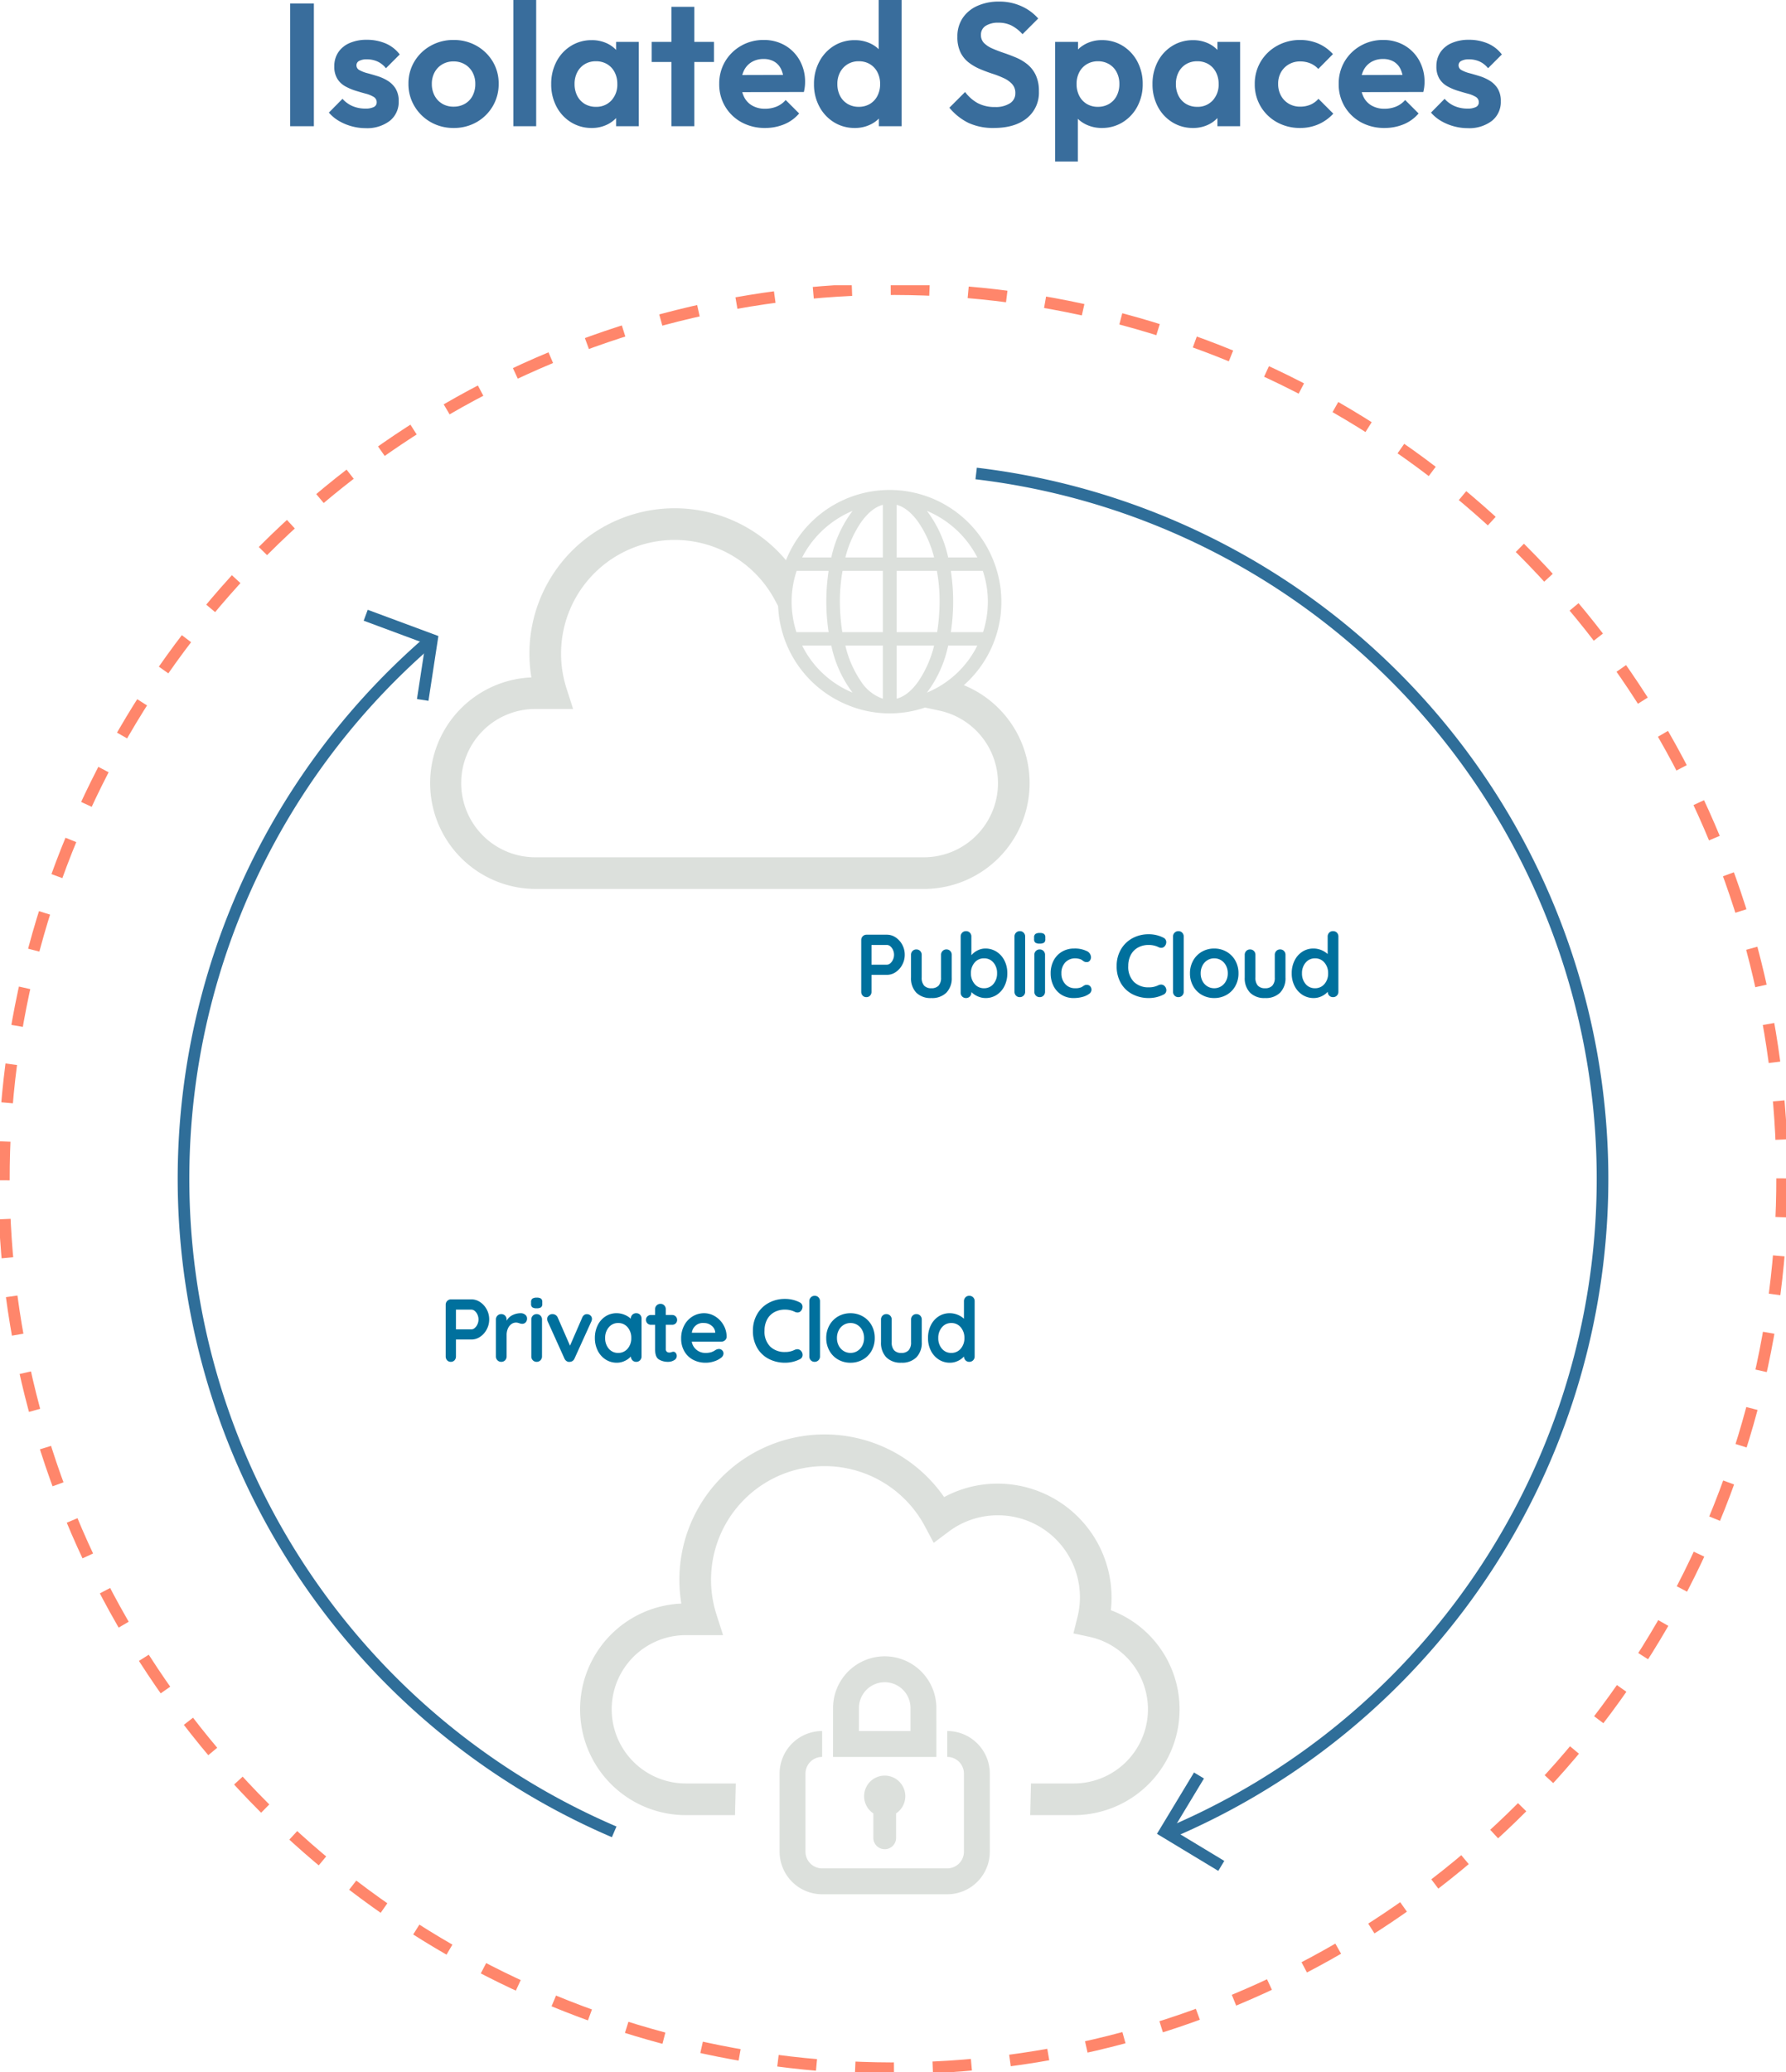
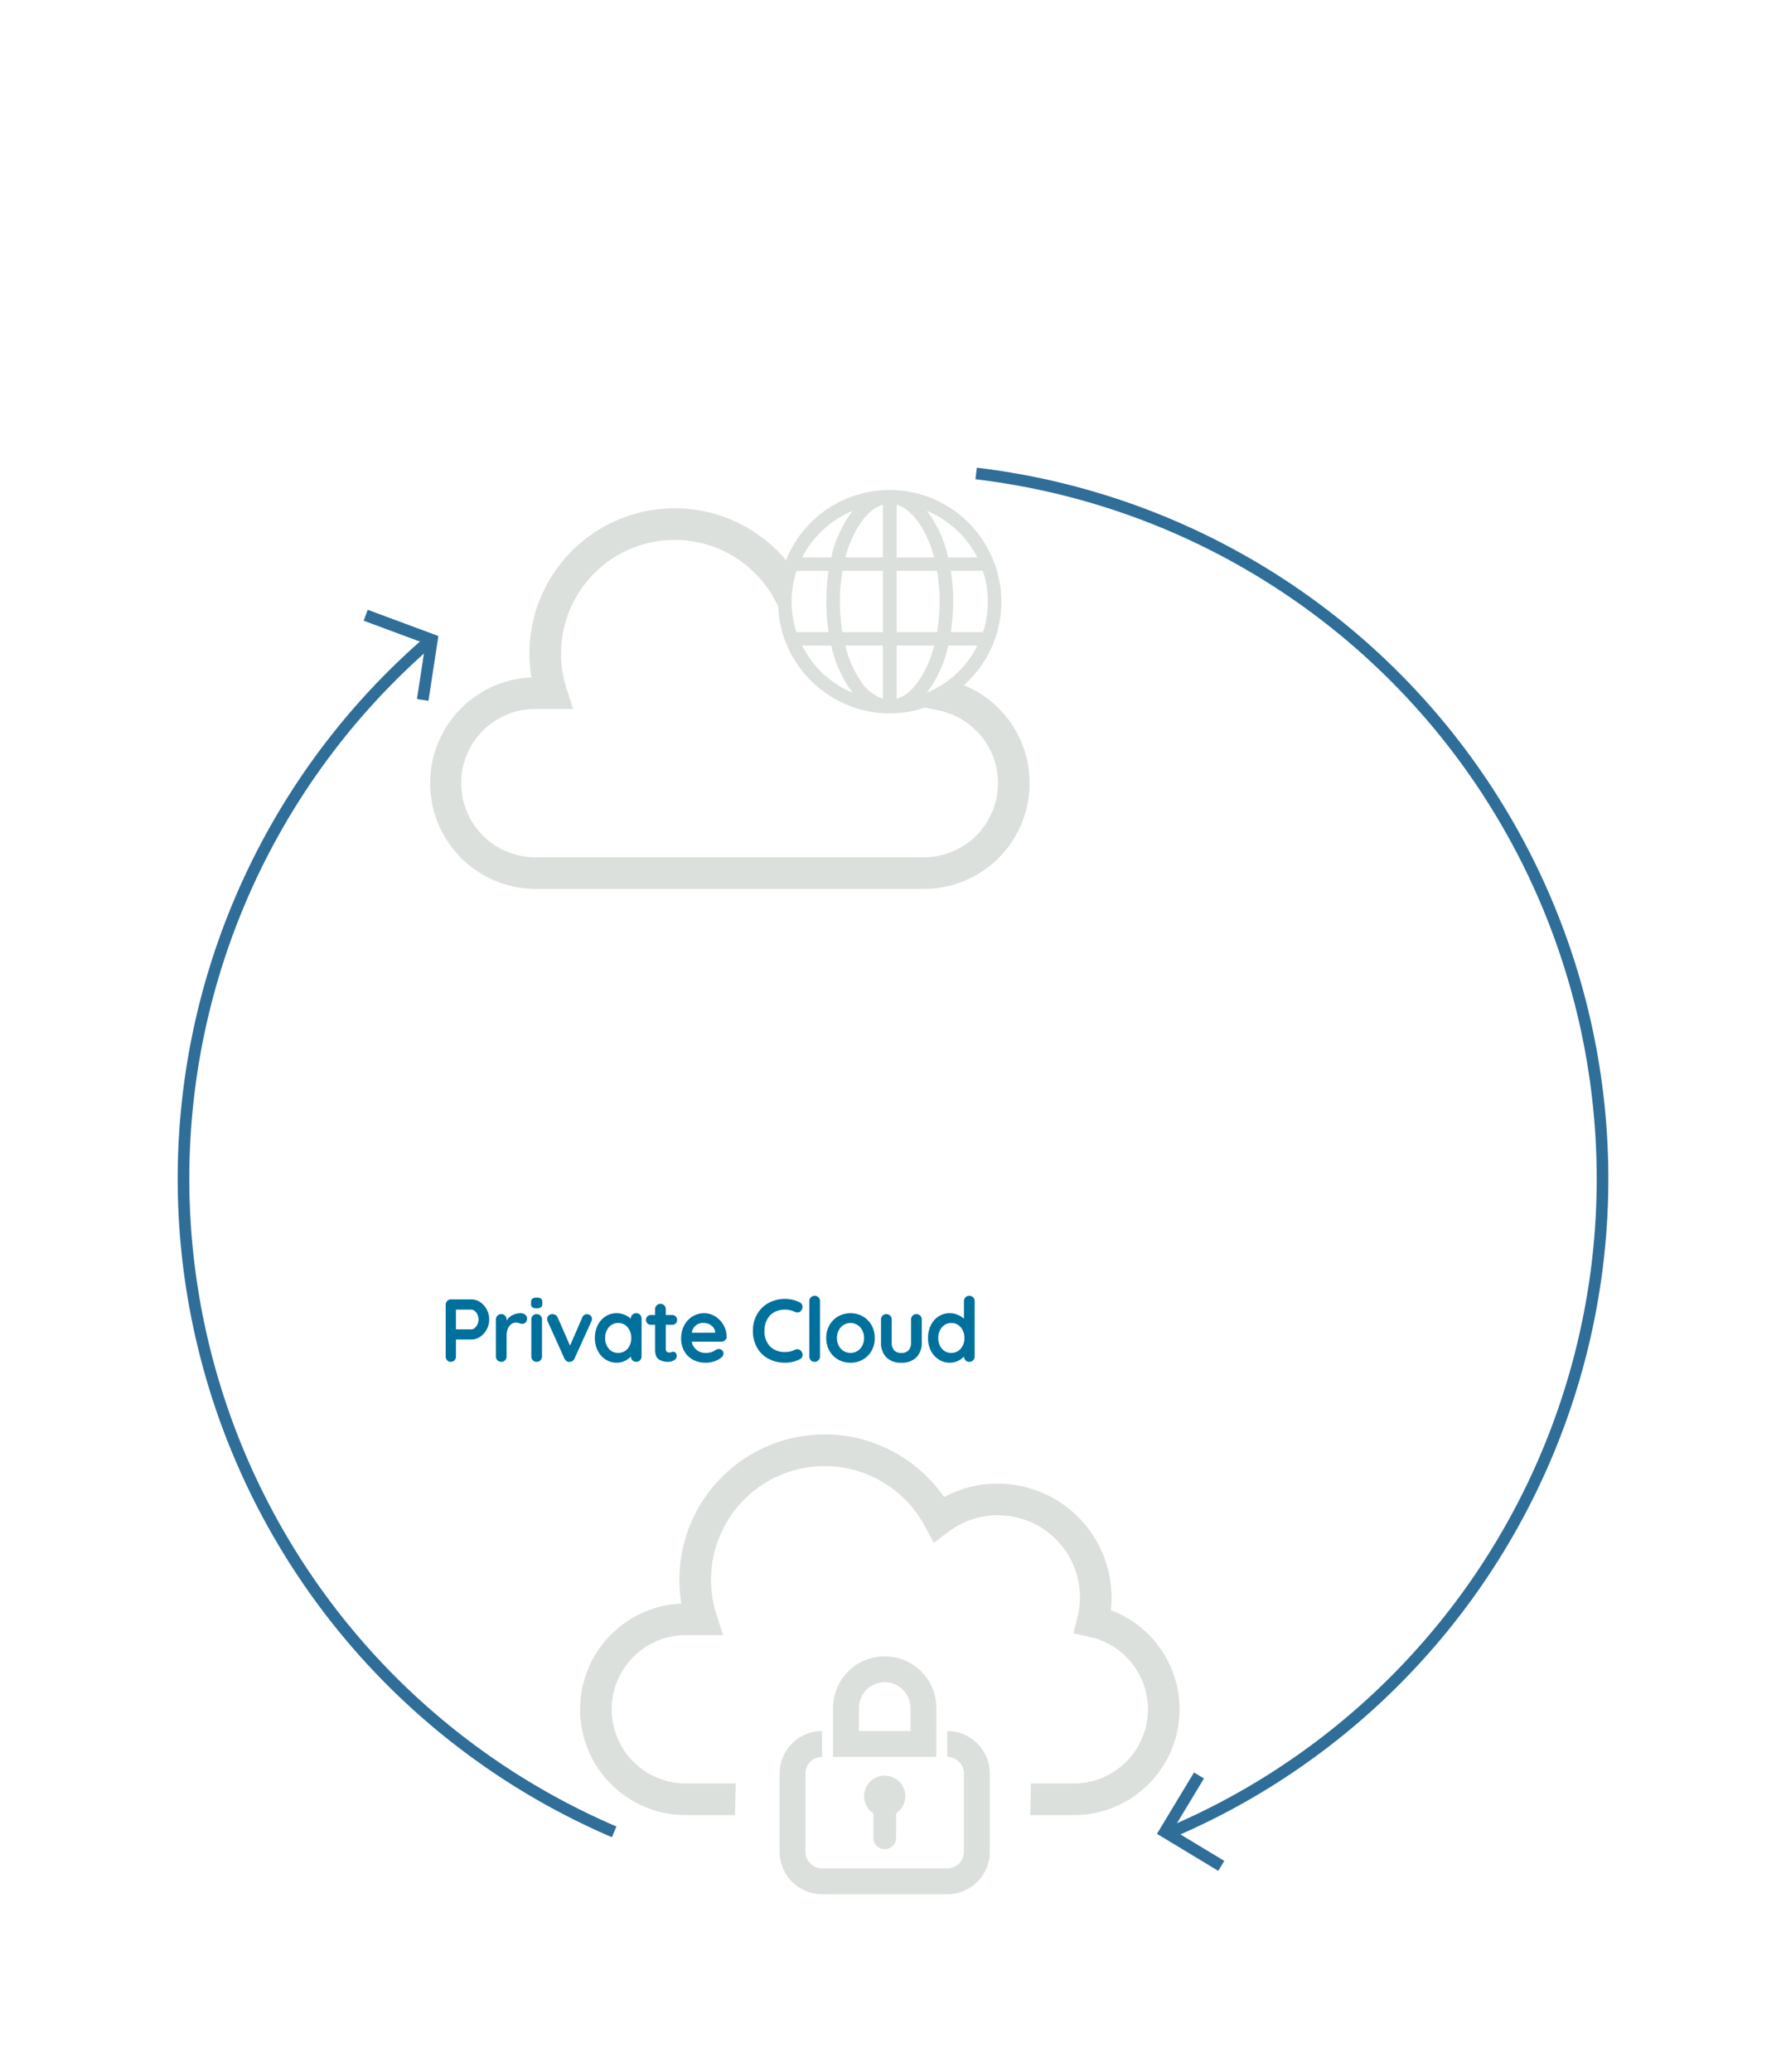
<svg xmlns="http://www.w3.org/2000/svg" width="460.585" height="534.12" viewBox="0 0 460.585 534.12">
  <defs>
    <clipPath id="clip-path">
      <rect id="Rettangolo_3370" data-name="Rettangolo 3370" width="460.585" height="460.585" fill="none" />
    </clipPath>
  </defs>
  <g id="Raggruppa_2749" data-name="Raggruppa 2749" transform="translate(-1099.415 -4154.465)">
    <g id="Raggruppa_2356" data-name="Raggruppa 2356" transform="translate(0 -525)">
      <g id="Raggruppa_2355" data-name="Raggruppa 2355" transform="translate(1099.415 4753)">
        <g id="Raggruppa_2354" data-name="Raggruppa 2354" clip-path="url(#clip-path)">
-           <circle id="Ellisse_79" data-name="Ellisse 79" cx="229.29" cy="229.29" r="229.29" transform="translate(-93.973 230.293) rotate(-45)" fill="none" stroke="#ff866b" stroke-miterlimit="10" stroke-width="3" stroke-dasharray="10 10" />
          <path id="Tracciato_8091" data-name="Tracciato 8091" d="M251.736,48.514a183.081,183.081,0,0,1,49.65,350.479" fill="none" stroke="#2f6e99" stroke-miterlimit="10" stroke-width="3" />
          <path id="Tracciato_8092" data-name="Tracciato 8092" d="M158.389,398.657A183.16,183.16,0,0,1,94.9,107.139a185,185,0,0,1,15.782-15.4" fill="none" stroke="#2f6e99" stroke-miterlimit="10" stroke-width="3" />
          <path id="Tracciato_8093" data-name="Tracciato 8093" d="M265.872,386.185h11.046a19.114,19.114,0,0,0,4.028-37.8l-4.131-.883,1.026-4.094a21.123,21.123,0,0,0-20.548-26.347,21.028,21.028,0,0,0-12.688,4.246l-3.815,2.86-2.237-4.208a29.3,29.3,0,0,0-53.788,22.668l1.706,5.327h-9.607a19.115,19.115,0,0,0,0,38.23h12.88l-.2,8.163H176.864a27.278,27.278,0,0,1-1.155-54.531,37.46,37.46,0,0,1,67.766-27.444,28.98,28.98,0,0,1,13.818-3.474,29.4,29.4,0,0,1,29.365,29.37,28.212,28.212,0,0,1-.19,3.254,27.275,27.275,0,0,1-9.55,52.825H265.676Z" fill="#dce0dc" />
          <path id="Tracciato_8094" data-name="Tracciato 8094" d="M244.29,414.745H212.018a10.979,10.979,0,0,1-10.969-10.966V383.634a10.979,10.979,0,0,1,10.969-10.966v6.674a4.3,4.3,0,0,0-4.295,4.292v20.145a4.3,4.3,0,0,0,4.295,4.292H244.29a4.3,4.3,0,0,0,4.293-4.292V383.633a4.3,4.3,0,0,0-4.289-4.291v-6.674a10.976,10.976,0,0,1,10.963,10.965v20.146a10.979,10.979,0,0,1-10.967,10.966m-2.81-35.4H214.823l.014-12.612a13.319,13.319,0,1,1,26.638,0Zm-19.975-6.674h13.3l0-5.938a6.645,6.645,0,1,0-13.29,0Z" fill="#dce0dc" />
          <path id="Tracciato_8095" data-name="Tracciato 8095" d="M231.089,393.9v6.3a2.934,2.934,0,0,1-5.868,0v-6.3a5.312,5.312,0,1,1,5.868,0" fill="#dce0dc" />
          <path id="Tracciato_8096" data-name="Tracciato 8096" d="M248.146,102.917a27.275,27.275,0,0,1-9.9,52.691H138.192a27.278,27.278,0,0,1-1.156-54.531A37.46,37.46,0,0,1,204.8,73.633l-2.686,11.795-2.236-4.207a29.3,29.3,0,0,0-53.789,22.668l1.706,5.327h-9.606a19.115,19.115,0,1,0,0,38.229H238.245a19.114,19.114,0,0,0,4.029-37.8l-4.131-.883Z" fill="#dce0dc" />
          <path id="Tracciato_8097" data-name="Tracciato 8097" d="M255.941,70.373a28.774,28.774,0,1,0-37.682,37.683,28.314,28.314,0,0,0,22.352,0,28.638,28.638,0,0,0,15.33-37.683M219.864,58.156a30.628,30.628,0,0,0-5.479,12h-7.524a25.808,25.808,0,0,1,13-12M204.153,81.548a24.914,24.914,0,0,1,1.291-7.933h8.248a52.594,52.594,0,0,0,0,15.8h-8.311a25.7,25.7,0,0,1-1.228-7.871m2.708,11.334h7.524A30.388,30.388,0,0,0,219.864,105a25.314,25.314,0,0,1-13-12.122m20.81,13.7a11.019,11.019,0,0,1-5.7-4.565,27.365,27.365,0,0,1-3.967-9.131h9.665Zm0-17.159H217.218a54.819,54.819,0,0,1-.628-7.871,45.04,45.04,0,0,1,.692-7.933h10.389Zm0-19.267h-9.665a28.338,28.338,0,0,1,4.03-9.036c1.74-2.449,3.588-3.967,5.635-4.534Zm24.368,0h-7.525a30.626,30.626,0,0,0-5.477-12,25.818,25.818,0,0,1,13,12m-20.81-13.57c2.046.567,3.9,2.085,5.634,4.534a28.338,28.338,0,0,1,4.03,9.036h-9.664Zm0,17.033h10.388a44.948,44.948,0,0,1,.694,7.933,54.557,54.557,0,0,1-.631,7.871H231.229Zm0,32.963v-13.7h9.664a28.511,28.511,0,0,1-4,9.131c-1.719,2.474-3.589,4-5.667,4.565M239.037,105a30.387,30.387,0,0,0,5.477-12.122h7.525a25.331,25.331,0,0,1-13,12.122m14.481-15.585h-8.311a52.42,52.42,0,0,0,0-15.8h8.248a24.9,24.9,0,0,1,1.291,7.933,25.639,25.639,0,0,1-1.228,7.871" fill="#dce0dc" />
          <path id="Tracciato_8098" data-name="Tracciato 8098" d="M94.31,85.056l17.077,6.337-2.375,15.491" fill="none" stroke="#2f6e99" stroke-miterlimit="10" stroke-width="3" />
          <path id="Tracciato_8099" data-name="Tracciato 8099" d="M309.2,384.129l-8.776,14.527,14.528,8.776" fill="none" stroke="#2f6e99" stroke-miterlimit="10" stroke-width="3" />
        </g>
      </g>
-       <path id="Tracciato_9721" data-name="Tracciato 9721" d="M8.372-16.1a3.973,3.973,0,0,1,2.231.7,5.192,5.192,0,0,1,1.7,1.886,5.33,5.33,0,0,1,.644,2.588,5.35,5.35,0,0,1-.644,2.576,5.167,5.167,0,0,1-1.7,1.9,3.972,3.972,0,0,1-2.231.7h-4V-1.4A1.417,1.417,0,0,1,4-.391,1.265,1.265,0,0,1,3.036,0a1.22,1.22,0,0,1-.943-.4,1.427,1.427,0,0,1-.368-1V-14.7a1.358,1.358,0,0,1,.4-1,1.358,1.358,0,0,1,1-.4Zm0,7.728a1.319,1.319,0,0,0,.862-.368,2.712,2.712,0,0,0,.69-.955,2.96,2.96,0,0,0,.264-1.23,2.96,2.96,0,0,0-.264-1.231,2.6,2.6,0,0,0-.69-.943,1.341,1.341,0,0,0-.862-.357h-4v5.083ZM23.69-12.305a1.32,1.32,0,0,1,.989.4,1.379,1.379,0,0,1,.391,1V-5.06A5.33,5.33,0,0,1,23.7-1.173,5.2,5.2,0,0,1,19.8.23a5.159,5.159,0,0,1-3.887-1.4A5.357,5.357,0,0,1,14.559-5.06V-10.9a1.379,1.379,0,0,1,.391-1,1.32,1.32,0,0,1,.989-.4,1.32,1.32,0,0,1,.989.4,1.379,1.379,0,0,1,.391,1V-5.06a3,3,0,0,0,.621,2.082A2.4,2.4,0,0,0,19.8-2.3a2.434,2.434,0,0,0,1.886-.679A3,3,0,0,0,22.31-5.06V-10.9a1.379,1.379,0,0,1,.391-1A1.32,1.32,0,0,1,23.69-12.305Zm10.051-.23a5.258,5.258,0,0,1,2.875.817,5.725,5.725,0,0,1,2.035,2.266A7.069,7.069,0,0,1,39.4-6.164a7.232,7.232,0,0,1-.736,3.3A5.655,5.655,0,0,1,36.651-.587,5.123,5.123,0,0,1,33.833.23a4.932,4.932,0,0,1-2.081-.449A5.519,5.519,0,0,1,30.13-1.311v.138a1.379,1.379,0,0,1-.391,1,1.32,1.32,0,0,1-.989.4,1.34,1.34,0,0,1-.989-.391,1.369,1.369,0,0,1-.391-1.012V-15.617a1.379,1.379,0,0,1,.391-1,1.32,1.32,0,0,1,.989-.4,1.32,1.32,0,0,1,.989.4,1.379,1.379,0,0,1,.391,1v4.807a4.762,4.762,0,0,1,1.541-1.208A4.406,4.406,0,0,1,33.741-12.535ZM33.4-2.3a3.033,3.033,0,0,0,2.415-1.1,4.1,4.1,0,0,0,.943-2.76,4.088,4.088,0,0,0-.931-2.749A3.038,3.038,0,0,0,33.4-10.005a3.071,3.071,0,0,0-2.438,1.093,4.057,4.057,0,0,0-.943,2.749,4.1,4.1,0,0,0,.943,2.76A3.058,3.058,0,0,0,33.4-2.3ZM44-1.4a1.358,1.358,0,0,1-.4,1,1.358,1.358,0,0,1-1,.4,1.293,1.293,0,0,1-.966-.4,1.379,1.379,0,0,1-.391-1V-15.617a1.358,1.358,0,0,1,.4-1,1.358,1.358,0,0,1,1-.4,1.293,1.293,0,0,1,.966.4,1.379,1.379,0,0,1,.391,1Zm5.129,0a1.379,1.379,0,0,1-.391,1,1.32,1.32,0,0,1-.989.4,1.32,1.32,0,0,1-.989-.4,1.379,1.379,0,0,1-.391-1v-9.5a1.379,1.379,0,0,1,.391-1,1.32,1.32,0,0,1,.989-.4,1.32,1.32,0,0,1,.989.4,1.379,1.379,0,0,1,.391,1Zm-1.4-12.4a1.827,1.827,0,0,1-1.1-.253,1.081,1.081,0,0,1-.322-.9v-.437a1.043,1.043,0,0,1,.345-.9,1.892,1.892,0,0,1,1.1-.253,1.877,1.877,0,0,1,1.127.253,1.081,1.081,0,0,1,.322.9v.437a1.057,1.057,0,0,1-.333.908A2.008,2.008,0,0,1,47.725-13.8Zm8.9,1.265a6.964,6.964,0,0,1,3.151.609,1.827,1.827,0,0,1,1.2,1.622,1.389,1.389,0,0,1-.3.885.948.948,0,0,1-.782.38,1.469,1.469,0,0,1-.6-.1,2.147,2.147,0,0,1-.448-.276,3.2,3.2,0,0,0-.426-.287,2.885,2.885,0,0,0-.678-.207,3.784,3.784,0,0,0-.725-.092,3.478,3.478,0,0,0-2.7,1.07,3.981,3.981,0,0,0-.978,2.794,3.941,3.941,0,0,0,.989,2.749A3.26,3.26,0,0,0,56.856-2.3a3.914,3.914,0,0,0,1.679-.276,3.11,3.11,0,0,0,.379-.242,2.611,2.611,0,0,1,.449-.264,1.243,1.243,0,0,1,.506-.092,1.165,1.165,0,0,1,.909.368,1.35,1.35,0,0,1,.333.943,1.332,1.332,0,0,1-.644,1.035,5.016,5.016,0,0,1-1.7.771A8.564,8.564,0,0,1,56.511.23,5.825,5.825,0,0,1,53.395-.6a5.568,5.568,0,0,1-2.082-2.289,7.129,7.129,0,0,1-.736-3.255,6.946,6.946,0,0,1,.771-3.312A5.669,5.669,0,0,1,53.5-11.719,6.025,6.025,0,0,1,56.626-12.535Zm23.046-2.783a1.231,1.231,0,0,1,.713,1.173,1.557,1.557,0,0,1-.345.943,1.136,1.136,0,0,1-.943.483,1.658,1.658,0,0,1-.782-.207,5.666,5.666,0,0,0-2.438-.529,5.591,5.591,0,0,0-2.806.679,4.6,4.6,0,0,0-1.84,1.909,5.986,5.986,0,0,0-.644,2.818,5.449,5.449,0,0,0,1.46,4.117,5.3,5.3,0,0,0,3.829,1.4,5.292,5.292,0,0,0,2.438-.529,1.848,1.848,0,0,1,.736-.184,1.263,1.263,0,0,1,1.012.506,1.492,1.492,0,0,1,.345.943,1.247,1.247,0,0,1-.184.667,1.2,1.2,0,0,1-.529.46,8.423,8.423,0,0,1-3.818.9,9.036,9.036,0,0,1-4.14-.955,7.346,7.346,0,0,1-3.013-2.818A8.553,8.553,0,0,1,67.6-8.05a8.3,8.3,0,0,1,1.07-4.209,7.592,7.592,0,0,1,2.955-2.909,8.62,8.62,0,0,1,4.255-1.047A8.191,8.191,0,0,1,79.672-15.318ZM84.893-1.4a1.358,1.358,0,0,1-.4,1,1.358,1.358,0,0,1-1,.4,1.293,1.293,0,0,1-.966-.4,1.379,1.379,0,0,1-.391-1V-15.617a1.358,1.358,0,0,1,.4-1,1.358,1.358,0,0,1,1-.4,1.293,1.293,0,0,1,.966.4,1.379,1.379,0,0,1,.391,1ZM99.015-6.141a6.574,6.574,0,0,1-.828,3.3A5.849,5.849,0,0,1,95.922-.575,6.362,6.362,0,0,1,92.759.23a6.343,6.343,0,0,1-3.174-.805,5.872,5.872,0,0,1-2.254-2.266,6.574,6.574,0,0,1-.828-3.3,6.574,6.574,0,0,1,.828-3.3,5.955,5.955,0,0,1,2.254-2.277,6.273,6.273,0,0,1,3.174-.817,6.292,6.292,0,0,1,3.163.817,5.931,5.931,0,0,1,2.265,2.277A6.574,6.574,0,0,1,99.015-6.141Zm-2.76,0a4.215,4.215,0,0,0-.471-2.013,3.469,3.469,0,0,0-1.265-1.369,3.318,3.318,0,0,0-1.76-.483A3.318,3.318,0,0,0,91-9.522a3.469,3.469,0,0,0-1.265,1.369,4.215,4.215,0,0,0-.471,2.013,4.148,4.148,0,0,0,.471,2A3.489,3.489,0,0,0,91-2.783a3.318,3.318,0,0,0,1.759.483,3.318,3.318,0,0,0,1.76-.483A3.489,3.489,0,0,0,95.784-4.14,4.148,4.148,0,0,0,96.255-6.141Zm13.5-6.164a1.32,1.32,0,0,1,.989.4,1.379,1.379,0,0,1,.391,1V-5.06a5.33,5.33,0,0,1-1.368,3.887,5.2,5.2,0,0,1-3.9,1.4,5.159,5.159,0,0,1-3.887-1.4,5.357,5.357,0,0,1-1.357-3.887V-10.9a1.379,1.379,0,0,1,.391-1,1.32,1.32,0,0,1,.989-.4,1.32,1.32,0,0,1,.989.4,1.379,1.379,0,0,1,.391,1V-5.06a3,3,0,0,0,.621,2.082,2.4,2.4,0,0,0,1.863.679,2.434,2.434,0,0,0,1.886-.679,3,3,0,0,0,.621-2.082V-10.9a1.379,1.379,0,0,1,.391-1A1.32,1.32,0,0,1,109.756-12.305ZM123.4-17.02a1.34,1.34,0,0,1,.989.391,1.369,1.369,0,0,1,.391,1.012V-1.4a1.379,1.379,0,0,1-.391,1,1.32,1.32,0,0,1-.989.4,1.3,1.3,0,0,1-.978-.391,1.447,1.447,0,0,1-.4-.989,4.72,4.72,0,0,1-1.552,1.139A4.68,4.68,0,0,1,118.4.23a5.258,5.258,0,0,1-2.875-.817,5.725,5.725,0,0,1-2.035-2.266,7.07,7.07,0,0,1-.747-3.289,7.232,7.232,0,0,1,.736-3.3,5.655,5.655,0,0,1,2.012-2.277,5.123,5.123,0,0,1,2.818-.817,5.328,5.328,0,0,1,2.07.4,5.436,5.436,0,0,1,1.633,1.024v-4.508a1.379,1.379,0,0,1,.391-1A1.32,1.32,0,0,1,123.4-17.02ZM118.749-2.3a3.071,3.071,0,0,0,2.438-1.093,4.057,4.057,0,0,0,.943-2.749,4.1,4.1,0,0,0-.943-2.76,3.058,3.058,0,0,0-2.438-1.1,3.033,3.033,0,0,0-2.415,1.1,4.1,4.1,0,0,0-.943,2.76,4.088,4.088,0,0,0,.932,2.749A3.037,3.037,0,0,0,118.749-2.3Z" transform="translate(1319.789 4936.5)" fill="#00709d" />
      <path id="Tracciato_9720" data-name="Tracciato 9720" d="M8.372-16.1a3.973,3.973,0,0,1,2.231.7,5.192,5.192,0,0,1,1.7,1.886,5.33,5.33,0,0,1,.644,2.588,5.35,5.35,0,0,1-.644,2.576,5.167,5.167,0,0,1-1.7,1.9,3.972,3.972,0,0,1-2.231.7h-4V-1.4A1.417,1.417,0,0,1,4-.391,1.265,1.265,0,0,1,3.036,0a1.22,1.22,0,0,1-.943-.4,1.427,1.427,0,0,1-.368-1V-14.7a1.358,1.358,0,0,1,.4-1,1.358,1.358,0,0,1,1-.4Zm0,7.728a1.319,1.319,0,0,0,.862-.368,2.712,2.712,0,0,0,.69-.955,2.96,2.96,0,0,0,.264-1.23,2.96,2.96,0,0,0-.264-1.231,2.6,2.6,0,0,0-.69-.943,1.341,1.341,0,0,0-.862-.357h-4v5.083Zm12.7-4.163a1.759,1.759,0,0,1,1.162.391,1.166,1.166,0,0,1,.472.92,1.425,1.425,0,0,1-.368,1.07,1.213,1.213,0,0,1-.874.356,2.3,2.3,0,0,1-.782-.161q-.069-.023-.311-.092a1.876,1.876,0,0,0-.517-.069,2.044,2.044,0,0,0-1.15.368,2.685,2.685,0,0,0-.909,1.116,4.107,4.107,0,0,0-.356,1.783V-1.4a1.379,1.379,0,0,1-.391,1,1.32,1.32,0,0,1-.989.4,1.32,1.32,0,0,1-.989-.4,1.379,1.379,0,0,1-.391-1v-9.5a1.379,1.379,0,0,1,.391-1,1.32,1.32,0,0,1,.989-.4,1.32,1.32,0,0,1,.989.4,1.379,1.379,0,0,1,.391,1v.3a3.484,3.484,0,0,1,1.518-1.437A4.667,4.667,0,0,1,21.068-12.535ZM26.565-1.4a1.379,1.379,0,0,1-.391,1,1.32,1.32,0,0,1-.989.4A1.32,1.32,0,0,1,24.2-.4a1.379,1.379,0,0,1-.391-1v-9.5a1.379,1.379,0,0,1,.391-1,1.32,1.32,0,0,1,.989-.4,1.32,1.32,0,0,1,.989.4,1.379,1.379,0,0,1,.391,1Zm-1.4-12.4a1.827,1.827,0,0,1-1.1-.253,1.081,1.081,0,0,1-.322-.9v-.437a1.043,1.043,0,0,1,.345-.9,1.892,1.892,0,0,1,1.1-.253,1.877,1.877,0,0,1,1.127.253,1.081,1.081,0,0,1,.322.9v.437a1.057,1.057,0,0,1-.333.908A2.008,2.008,0,0,1,25.162-13.8Zm12.995,1.518a1.27,1.27,0,0,1,.92.356,1.183,1.183,0,0,1,.368.885,1.782,1.782,0,0,1-.184.69L34.96-.874a1.431,1.431,0,0,1-.472.621,1.28,1.28,0,0,1-.7.253L33.58.023a1.21,1.21,0,0,1-.725-.242,1.582,1.582,0,0,1-.517-.656L28.06-10.35a1.823,1.823,0,0,1-.161-.736,1.15,1.15,0,0,1,.391-.84,1.333,1.333,0,0,1,.966-.379,1.49,1.49,0,0,1,.805.23,1.419,1.419,0,0,1,.552.644l3.174,7.268,3.151-7.245a1.517,1.517,0,0,1,.506-.667A1.084,1.084,0,0,1,38.157-12.282Zm12.7-.253a1.34,1.34,0,0,1,.989.391,1.369,1.369,0,0,1,.391,1.012V-1.4a1.379,1.379,0,0,1-.391,1,1.32,1.32,0,0,1-.989.4,1.3,1.3,0,0,1-.978-.391,1.446,1.446,0,0,1-.4-.989A4.72,4.72,0,0,1,47.921-.242,4.68,4.68,0,0,1,45.862.23a5.258,5.258,0,0,1-2.875-.817,5.725,5.725,0,0,1-2.035-2.266A7.069,7.069,0,0,1,40.2-6.141a7.232,7.232,0,0,1,.736-3.3,5.655,5.655,0,0,1,2.013-2.277,5.123,5.123,0,0,1,2.818-.817,5.328,5.328,0,0,1,2.07.4,5.436,5.436,0,0,1,1.633,1.024v-.023a1.379,1.379,0,0,1,.391-1A1.32,1.32,0,0,1,50.853-12.535ZM46.207-2.3a3.071,3.071,0,0,0,2.438-1.093,4.057,4.057,0,0,0,.943-2.749,4.1,4.1,0,0,0-.943-2.76,3.058,3.058,0,0,0-2.438-1.1,3.033,3.033,0,0,0-2.415,1.1,4.1,4.1,0,0,0-.943,2.76,4.088,4.088,0,0,0,.931,2.749A3.037,3.037,0,0,0,46.207-2.3Zm14.26-.3a.765.765,0,0,1,.586.311,1.216,1.216,0,0,1,.264.816A1.229,1.229,0,0,1,60.64-.426,2.819,2.819,0,0,1,59.11,0a4.459,4.459,0,0,1-2.4-.61q-.977-.609-.977-2.588V-9.545H54.671a1.248,1.248,0,0,1-.92-.368,1.248,1.248,0,0,1-.368-.92,1.183,1.183,0,0,1,.368-.885,1.27,1.27,0,0,1,.92-.357h1.058v-1.472a1.358,1.358,0,0,1,.4-1,1.358,1.358,0,0,1,1-.4,1.293,1.293,0,0,1,.966.4,1.379,1.379,0,0,1,.391,1v1.472h1.633a1.248,1.248,0,0,1,.92.368,1.248,1.248,0,0,1,.368.92,1.183,1.183,0,0,1-.368.885,1.27,1.27,0,0,1-.92.357H58.489v6.233a.88.88,0,0,0,.253.7,1.02,1.02,0,0,0,.69.219,1.974,1.974,0,0,0,.506-.092A1.374,1.374,0,0,1,60.467-2.6ZM74.175-6.44a1.181,1.181,0,0,1-.437.9,1.463,1.463,0,0,1-.966.345h-7.59a3.468,3.468,0,0,0,1.265,2.128,3.537,3.537,0,0,0,2.231.771,4.944,4.944,0,0,0,1.472-.173,3.834,3.834,0,0,0,.84-.368q.311-.2.425-.264a1.755,1.755,0,0,1,.782-.207,1.129,1.129,0,0,1,.828.345,1.1,1.1,0,0,1,.345.805,1.435,1.435,0,0,1-.644,1.127A5.5,5.5,0,0,1,71-.138,6.74,6.74,0,0,1,68.816.23a6.784,6.784,0,0,1-3.369-.805,5.619,5.619,0,0,1-2.219-2.22,6.472,6.472,0,0,1-.782-3.186,7.052,7.052,0,0,1,.828-3.473,5.879,5.879,0,0,1,2.185-2.288,5.648,5.648,0,0,1,2.9-.794,5.373,5.373,0,0,1,2.864.828,6.189,6.189,0,0,1,2.15,2.231A6,6,0,0,1,74.175-6.44Zm-5.819-3.565A2.855,2.855,0,0,0,65.205-7.5h6.026v-.161a2.378,2.378,0,0,0-.943-1.656A2.985,2.985,0,0,0,68.356-10.005Zm24.679-5.313a1.231,1.231,0,0,1,.713,1.173,1.557,1.557,0,0,1-.345.943,1.136,1.136,0,0,1-.943.483,1.658,1.658,0,0,1-.782-.207,5.666,5.666,0,0,0-2.438-.529,5.591,5.591,0,0,0-2.806.679,4.6,4.6,0,0,0-1.84,1.909A5.986,5.986,0,0,0,83.95-8.05a5.449,5.449,0,0,0,1.46,4.117,5.3,5.3,0,0,0,3.829,1.4,5.292,5.292,0,0,0,2.438-.529,1.848,1.848,0,0,1,.736-.184,1.263,1.263,0,0,1,1.012.506,1.492,1.492,0,0,1,.345.943,1.247,1.247,0,0,1-.184.667,1.2,1.2,0,0,1-.529.46,8.423,8.423,0,0,1-3.818.9A9.036,9.036,0,0,1,85.1-.725a7.346,7.346,0,0,1-3.013-2.818A8.553,8.553,0,0,1,80.96-8.05a8.3,8.3,0,0,1,1.07-4.209,7.592,7.592,0,0,1,2.955-2.909,8.62,8.62,0,0,1,4.255-1.047A8.191,8.191,0,0,1,93.035-15.318ZM98.256-1.4a1.358,1.358,0,0,1-.4,1,1.358,1.358,0,0,1-1,.4,1.293,1.293,0,0,1-.966-.4,1.379,1.379,0,0,1-.391-1V-15.617a1.358,1.358,0,0,1,.4-1,1.358,1.358,0,0,1,1-.4,1.293,1.293,0,0,1,.966.4,1.379,1.379,0,0,1,.391,1Zm14.122-4.738a6.574,6.574,0,0,1-.828,3.3,5.849,5.849,0,0,1-2.265,2.266,6.362,6.362,0,0,1-3.163.805,6.343,6.343,0,0,1-3.174-.805,5.872,5.872,0,0,1-2.254-2.266,6.574,6.574,0,0,1-.828-3.3,6.574,6.574,0,0,1,.828-3.3,5.955,5.955,0,0,1,2.254-2.277,6.273,6.273,0,0,1,3.174-.817,6.292,6.292,0,0,1,3.163.817,5.931,5.931,0,0,1,2.265,2.277A6.574,6.574,0,0,1,112.378-6.141Zm-2.76,0a4.215,4.215,0,0,0-.471-2.013,3.469,3.469,0,0,0-1.265-1.369,3.318,3.318,0,0,0-1.76-.483,3.318,3.318,0,0,0-1.759.483A3.469,3.469,0,0,0,103.1-8.154a4.215,4.215,0,0,0-.471,2.013,4.148,4.148,0,0,0,.471,2,3.489,3.489,0,0,0,1.265,1.357,3.318,3.318,0,0,0,1.759.483,3.318,3.318,0,0,0,1.76-.483,3.489,3.489,0,0,0,1.265-1.357A4.148,4.148,0,0,0,109.618-6.141Zm13.5-6.164a1.32,1.32,0,0,1,.989.4,1.379,1.379,0,0,1,.391,1V-5.06a5.33,5.33,0,0,1-1.368,3.887,5.2,5.2,0,0,1-3.9,1.4,5.159,5.159,0,0,1-3.887-1.4,5.357,5.357,0,0,1-1.357-3.887V-10.9a1.379,1.379,0,0,1,.391-1,1.32,1.32,0,0,1,.989-.4,1.32,1.32,0,0,1,.989.4,1.379,1.379,0,0,1,.391,1V-5.06a3,3,0,0,0,.621,2.082,2.4,2.4,0,0,0,1.863.679,2.434,2.434,0,0,0,1.886-.679,3,3,0,0,0,.621-2.082V-10.9a1.379,1.379,0,0,1,.391-1A1.32,1.32,0,0,1,123.119-12.305Zm13.639-4.715a1.34,1.34,0,0,1,.989.391,1.369,1.369,0,0,1,.391,1.012V-1.4a1.379,1.379,0,0,1-.391,1,1.32,1.32,0,0,1-.989.4,1.3,1.3,0,0,1-.977-.391,1.446,1.446,0,0,1-.4-.989,4.72,4.72,0,0,1-1.553,1.139,4.68,4.68,0,0,1-2.059.472,5.258,5.258,0,0,1-2.875-.817,5.725,5.725,0,0,1-2.035-2.266,7.07,7.07,0,0,1-.747-3.289,7.232,7.232,0,0,1,.736-3.3,5.655,5.655,0,0,1,2.012-2.277,5.123,5.123,0,0,1,2.818-.817,5.327,5.327,0,0,1,2.07.4,5.436,5.436,0,0,1,1.633,1.024v-4.508a1.379,1.379,0,0,1,.391-1A1.32,1.32,0,0,1,136.758-17.02ZM132.112-2.3a3.071,3.071,0,0,0,2.438-1.093,4.057,4.057,0,0,0,.943-2.749,4.1,4.1,0,0,0-.943-2.76,3.058,3.058,0,0,0-2.438-1.1A3.033,3.033,0,0,0,129.7-8.9a4.1,4.1,0,0,0-.943,2.76,4.088,4.088,0,0,0,.932,2.749A3.038,3.038,0,0,0,132.112-2.3Z" transform="translate(1212.626 5030.5)" fill="#00709d" />
-       <path id="Tracciato_9719" data-name="Tracciato 9719" d="M3.24,0V-31.635H9.36V0ZM22.68.5A13.441,13.441,0,0,1,19.058,0,13.5,13.5,0,0,1,15.8-1.373,10.146,10.146,0,0,1,13.23-3.51l3.51-3.555a7.286,7.286,0,0,0,2.61,1.89,8.328,8.328,0,0,0,3.285.63,4.668,4.668,0,0,0,2.183-.405,1.305,1.305,0,0,0,.743-1.215,1.56,1.56,0,0,0-.788-1.395,7.528,7.528,0,0,0-2.048-.833q-1.26-.337-2.632-.765a14.047,14.047,0,0,1-2.632-1.125,5.624,5.624,0,0,1-2.048-1.935,5.909,5.909,0,0,1-.788-3.218,6.372,6.372,0,0,1,1.013-3.6,6.67,6.67,0,0,1,2.9-2.385A10.73,10.73,0,0,1,23-22.275a12.167,12.167,0,0,1,4.882.945A8.954,8.954,0,0,1,31.5-18.5L27.945-14.94A5.96,5.96,0,0,0,25.718-16.7a6.621,6.621,0,0,0-2.677-.54,4.036,4.036,0,0,0-2,.405,1.248,1.248,0,0,0-.7,1.125,1.391,1.391,0,0,0,.788,1.26,8.724,8.724,0,0,0,2.048.787q1.26.338,2.632.765a11.385,11.385,0,0,1,2.61,1.192,6.22,6.22,0,0,1,2.025,2.025,6.027,6.027,0,0,1,.788,3.24,6.182,6.182,0,0,1-2.3,5.063A9.628,9.628,0,0,1,22.68.5ZM45.405.45a11.693,11.693,0,0,1-5.917-1.508,11.415,11.415,0,0,1-4.185-4.1,11.022,11.022,0,0,1-1.553-5.783,10.909,10.909,0,0,1,1.53-5.738,11.3,11.3,0,0,1,4.185-4.05A11.729,11.729,0,0,1,45.36-22.23a11.782,11.782,0,0,1,5.963,1.507,11.352,11.352,0,0,1,4.162,4.05,10.909,10.909,0,0,1,1.53,5.738,11.146,11.146,0,0,1-1.53,5.783,11.241,11.241,0,0,1-4.162,4.1A11.693,11.693,0,0,1,45.405.45ZM45.36-5.04a5.775,5.775,0,0,0,2.948-.742,5.064,5.064,0,0,0,1.98-2.07,6.433,6.433,0,0,0,.7-3.038,6.139,6.139,0,0,0-.72-3.015,5.3,5.3,0,0,0-1.98-2.048A5.654,5.654,0,0,0,45.36-16.7a5.565,5.565,0,0,0-2.88.743,5.3,5.3,0,0,0-1.98,2.048,6.139,6.139,0,0,0-.72,3.015,6.269,6.269,0,0,0,.72,3.038,5.262,5.262,0,0,0,1.98,2.07A5.565,5.565,0,0,0,45.36-5.04ZM60.8,0V-32.535H66.69V0ZM81,.45a9.924,9.924,0,0,1-5.355-1.485,10.351,10.351,0,0,1-3.735-4.05,12.176,12.176,0,0,1-1.35-5.76,12.273,12.273,0,0,1,1.35-5.8,10.351,10.351,0,0,1,3.735-4.05A9.924,9.924,0,0,1,81-22.185a9.048,9.048,0,0,1,4.185.945,7.579,7.579,0,0,1,2.948,2.633,7.394,7.394,0,0,1,1.192,3.8v7.83A7.342,7.342,0,0,1,88.133-3.15,7.821,7.821,0,0,1,85.185-.518,8.875,8.875,0,0,1,81,.45ZM82.08-5a5.219,5.219,0,0,0,4.005-1.642,5.99,5.99,0,0,0,1.53-4.253,6.433,6.433,0,0,0-.7-3.038A5.155,5.155,0,0,0,84.983-16a5.533,5.533,0,0,0-2.9-.742A5.446,5.446,0,0,0,79.223-16a5.155,5.155,0,0,0-1.935,2.07,6.433,6.433,0,0,0-.7,3.038,6.533,6.533,0,0,0,.7,3.083,5.155,5.155,0,0,0,1.935,2.07A5.446,5.446,0,0,0,82.08-5ZM87.3,0V-5.85l.945-5.31L87.3-16.38v-5.355h5.85V0Zm14.265,0V-30.78h5.9V0ZM96.48-16.56v-5.175h16.065v5.175ZM125.73.45a12.382,12.382,0,0,1-6.075-1.463,11.076,11.076,0,0,1-4.207-4.027,11.073,11.073,0,0,1-1.553-5.85,11.12,11.12,0,0,1,1.507-5.783,11.226,11.226,0,0,1,4.118-4.05,11.4,11.4,0,0,1,5.805-1.507,10.747,10.747,0,0,1,5.558,1.417,10.181,10.181,0,0,1,3.78,3.87,11.183,11.183,0,0,1,1.372,5.557,10.8,10.8,0,0,1-.068,1.193,11.712,11.712,0,0,1-.247,1.372l-18.27.045v-4.41l15.525-.045-2.385,1.845a8.632,8.632,0,0,0-.7-3.24,4.5,4.5,0,0,0-1.755-2,5.321,5.321,0,0,0-2.813-.7,5.808,5.808,0,0,0-3.06.788,5.188,5.188,0,0,0-2,2.2,7.516,7.516,0,0,0-.7,3.352,7.514,7.514,0,0,0,.743,3.443,5.251,5.251,0,0,0,2.137,2.25,6.479,6.479,0,0,0,3.24.788,7.769,7.769,0,0,0,3.015-.562,6.324,6.324,0,0,0,2.34-1.688l3.465,3.465A10.066,10.066,0,0,1,130.658-.5,12.705,12.705,0,0,1,125.73.45Zm23.13,0a10,10,0,0,1-5.4-1.485,10.517,10.517,0,0,1-3.757-4.05,12.014,12.014,0,0,1-1.373-5.76,12.109,12.109,0,0,1,1.373-5.8,10.576,10.576,0,0,1,3.735-4.05,9.973,9.973,0,0,1,5.423-1.485,9.187,9.187,0,0,1,4.207.945,7.884,7.884,0,0,1,3.015,2.633,7.168,7.168,0,0,1,1.238,3.8v7.74a7.4,7.4,0,0,1-1.215,3.825,7.955,7.955,0,0,1-3.015,2.7A8.976,8.976,0,0,1,148.86.45ZM149.85-5a5.533,5.533,0,0,0,2.9-.743,5.155,5.155,0,0,0,1.935-2.07,6.533,6.533,0,0,0,.7-3.083,6.433,6.433,0,0,0-.7-3.038A5.155,5.155,0,0,0,152.753-16a5.446,5.446,0,0,0-2.857-.742,5.407,5.407,0,0,0-2.9.765,5.355,5.355,0,0,0-1.935,2.07,6.3,6.3,0,0,0-.7,3.015,6.533,6.533,0,0,0,.7,3.083,5.107,5.107,0,0,0,1.958,2.07A5.478,5.478,0,0,0,149.85-5Zm11.07,5h-5.85V-5.85l.945-5.31-.99-5.22V-32.535h5.9Zm23.8.45a15.035,15.035,0,0,1-6.548-1.305A14.891,14.891,0,0,1,173.25-4.77l4.05-4.05a10.23,10.23,0,0,0,3.24,2.858,9.238,9.238,0,0,0,4.5,1.013,6.763,6.763,0,0,0,3.8-.945,2.974,2.974,0,0,0,1.417-2.61,3.365,3.365,0,0,0-.81-2.34,6.683,6.683,0,0,0-2.137-1.53,24.274,24.274,0,0,0-2.925-1.148q-1.6-.517-3.2-1.193a13.4,13.4,0,0,1-2.925-1.687,7.474,7.474,0,0,1-2.137-2.61,8.871,8.871,0,0,1-.81-4.028,8.434,8.434,0,0,1,1.4-4.905,8.926,8.926,0,0,1,3.825-3.105,13.381,13.381,0,0,1,5.49-1.08,13.7,13.7,0,0,1,5.85,1.215,12.5,12.5,0,0,1,4.275,3.15l-4.05,4.05a9.8,9.8,0,0,0-2.857-2.25,7.39,7.39,0,0,0-3.308-.72,5.943,5.943,0,0,0-3.33.81,2.641,2.641,0,0,0-1.215,2.34,2.861,2.861,0,0,0,.81,2.115,6.946,6.946,0,0,0,2.138,1.395q1.327.585,2.925,1.125t3.2,1.215a12.027,12.027,0,0,1,2.925,1.755,7.923,7.923,0,0,1,2.137,2.767A9.578,9.578,0,0,1,196.335-9a8.439,8.439,0,0,1-3.1,6.93Q190.125.45,184.725.45Zm27.855,0a9.147,9.147,0,0,1-4.23-.968,7.915,7.915,0,0,1-3.015-2.633,7.227,7.227,0,0,1-1.215-3.825v-7.7a7.236,7.236,0,0,1,1.237-3.847,8.257,8.257,0,0,1,3.015-2.678,8.843,8.843,0,0,1,4.208-.99,10,10,0,0,1,5.4,1.485,10.517,10.517,0,0,1,3.757,4.05,12.109,12.109,0,0,1,1.372,5.8,12.014,12.014,0,0,1-1.372,5.76,10.517,10.517,0,0,1-3.757,4.05A10,10,0,0,1,212.58.45ZM200.52,9.09V-21.735h5.9v5.715l-.99,5.265.945,5.265V9.09ZM211.545-5a5.565,5.565,0,0,0,2.88-.743,5.108,5.108,0,0,0,1.958-2.07,6.533,6.533,0,0,0,.7-3.083,6.433,6.433,0,0,0-.7-3.038A5.108,5.108,0,0,0,214.425-16a5.565,5.565,0,0,0-2.88-.742A5.478,5.478,0,0,0,208.71-16a5.107,5.107,0,0,0-1.958,2.07,6.433,6.433,0,0,0-.7,3.038,6.533,6.533,0,0,0,.7,3.083,5.155,5.155,0,0,0,1.935,2.07A5.446,5.446,0,0,0,211.545-5ZM236.07.45a9.924,9.924,0,0,1-5.355-1.485,10.351,10.351,0,0,1-3.735-4.05,12.176,12.176,0,0,1-1.35-5.76,12.273,12.273,0,0,1,1.35-5.8,10.351,10.351,0,0,1,3.735-4.05,9.924,9.924,0,0,1,5.355-1.485,9.048,9.048,0,0,1,4.185.945,7.579,7.579,0,0,1,2.948,2.633,7.394,7.394,0,0,1,1.193,3.8v7.83A7.342,7.342,0,0,1,243.2-3.15a7.821,7.821,0,0,1-2.948,2.633A8.875,8.875,0,0,1,236.07.45ZM237.15-5a5.219,5.219,0,0,0,4.005-1.642,5.99,5.99,0,0,0,1.53-4.253,6.433,6.433,0,0,0-.7-3.038A5.155,5.155,0,0,0,240.053-16a5.533,5.533,0,0,0-2.9-.742,5.446,5.446,0,0,0-2.857.742,5.155,5.155,0,0,0-1.935,2.07,6.433,6.433,0,0,0-.7,3.038,6.533,6.533,0,0,0,.7,3.083,5.155,5.155,0,0,0,1.935,2.07A5.446,5.446,0,0,0,237.15-5Zm5.22,5V-5.85l.945-5.31-.945-5.22v-5.355h5.85V0ZM263.7.45a12.048,12.048,0,0,1-5.985-1.485,11.076,11.076,0,0,1-4.185-4.05,11.027,11.027,0,0,1-1.53-5.76,11.112,11.112,0,0,1,1.53-5.8,11.2,11.2,0,0,1,4.208-4.073A11.941,11.941,0,0,1,263.7-22.23a11.66,11.66,0,0,1,4.725.945,10.754,10.754,0,0,1,3.735,2.7l-3.78,3.825a5.642,5.642,0,0,0-2.047-1.44,6.8,6.8,0,0,0-2.633-.5,5.686,5.686,0,0,0-2.9.743,5.465,5.465,0,0,0-2.025,2.025,5.958,5.958,0,0,0-.742,3.038,6.116,6.116,0,0,0,.742,3.038,5.372,5.372,0,0,0,2.025,2.07,5.686,5.686,0,0,0,2.9.742,6.66,6.66,0,0,0,2.677-.518,5.64,5.64,0,0,0,2.048-1.507L272.25-3.24A11.394,11.394,0,0,1,268.425-.5,11.66,11.66,0,0,1,263.7.45Zm21.78,0A12.382,12.382,0,0,1,279.4-1.013,11.076,11.076,0,0,1,275.2-5.04a11.073,11.073,0,0,1-1.552-5.85,11.121,11.121,0,0,1,1.507-5.783,11.226,11.226,0,0,1,4.118-4.05,11.4,11.4,0,0,1,5.8-1.507,10.747,10.747,0,0,1,5.557,1.417,10.181,10.181,0,0,1,3.78,3.87,11.183,11.183,0,0,1,1.372,5.557,10.792,10.792,0,0,1-.068,1.193,11.718,11.718,0,0,1-.247,1.372l-18.27.045v-4.41l15.525-.045-2.385,1.845a8.632,8.632,0,0,0-.7-3.24,4.5,4.5,0,0,0-1.755-2,5.321,5.321,0,0,0-2.812-.7,5.808,5.808,0,0,0-3.06.788,5.188,5.188,0,0,0-2,2.2,7.516,7.516,0,0,0-.7,3.352,7.514,7.514,0,0,0,.742,3.443,5.251,5.251,0,0,0,2.138,2.25,6.479,6.479,0,0,0,3.24.788,7.769,7.769,0,0,0,3.015-.562,6.324,6.324,0,0,0,2.34-1.688l3.465,3.465A10.066,10.066,0,0,1,290.408-.5,12.705,12.705,0,0,1,285.48.45ZM306.9.5a13.441,13.441,0,0,1-3.622-.5,13.5,13.5,0,0,1-3.262-1.373A10.145,10.145,0,0,1,297.45-3.51l3.51-3.555a7.286,7.286,0,0,0,2.61,1.89,8.328,8.328,0,0,0,3.285.63,4.668,4.668,0,0,0,2.182-.405,1.305,1.305,0,0,0,.742-1.215,1.561,1.561,0,0,0-.788-1.395,7.528,7.528,0,0,0-2.047-.833q-1.26-.337-2.633-.765a14.047,14.047,0,0,1-2.633-1.125,5.624,5.624,0,0,1-2.047-1.935,5.909,5.909,0,0,1-.788-3.218,6.372,6.372,0,0,1,1.013-3.6,6.67,6.67,0,0,1,2.9-2.385,10.73,10.73,0,0,1,4.455-.855,12.166,12.166,0,0,1,4.883.945A8.954,8.954,0,0,1,315.72-18.5l-3.555,3.555a5.96,5.96,0,0,0-2.228-1.755,6.621,6.621,0,0,0-2.677-.54,4.036,4.036,0,0,0-2,.405,1.248,1.248,0,0,0-.7,1.125,1.391,1.391,0,0,0,.788,1.26,8.724,8.724,0,0,0,2.048.787q1.26.338,2.632.765a11.385,11.385,0,0,1,2.61,1.192,6.22,6.22,0,0,1,2.025,2.025,6.027,6.027,0,0,1,.788,3.24,6.182,6.182,0,0,1-2.3,5.063A9.628,9.628,0,0,1,306.9.5Z" transform="translate(1171 4712)" fill="#396d9c" />
    </g>
  </g>
</svg>